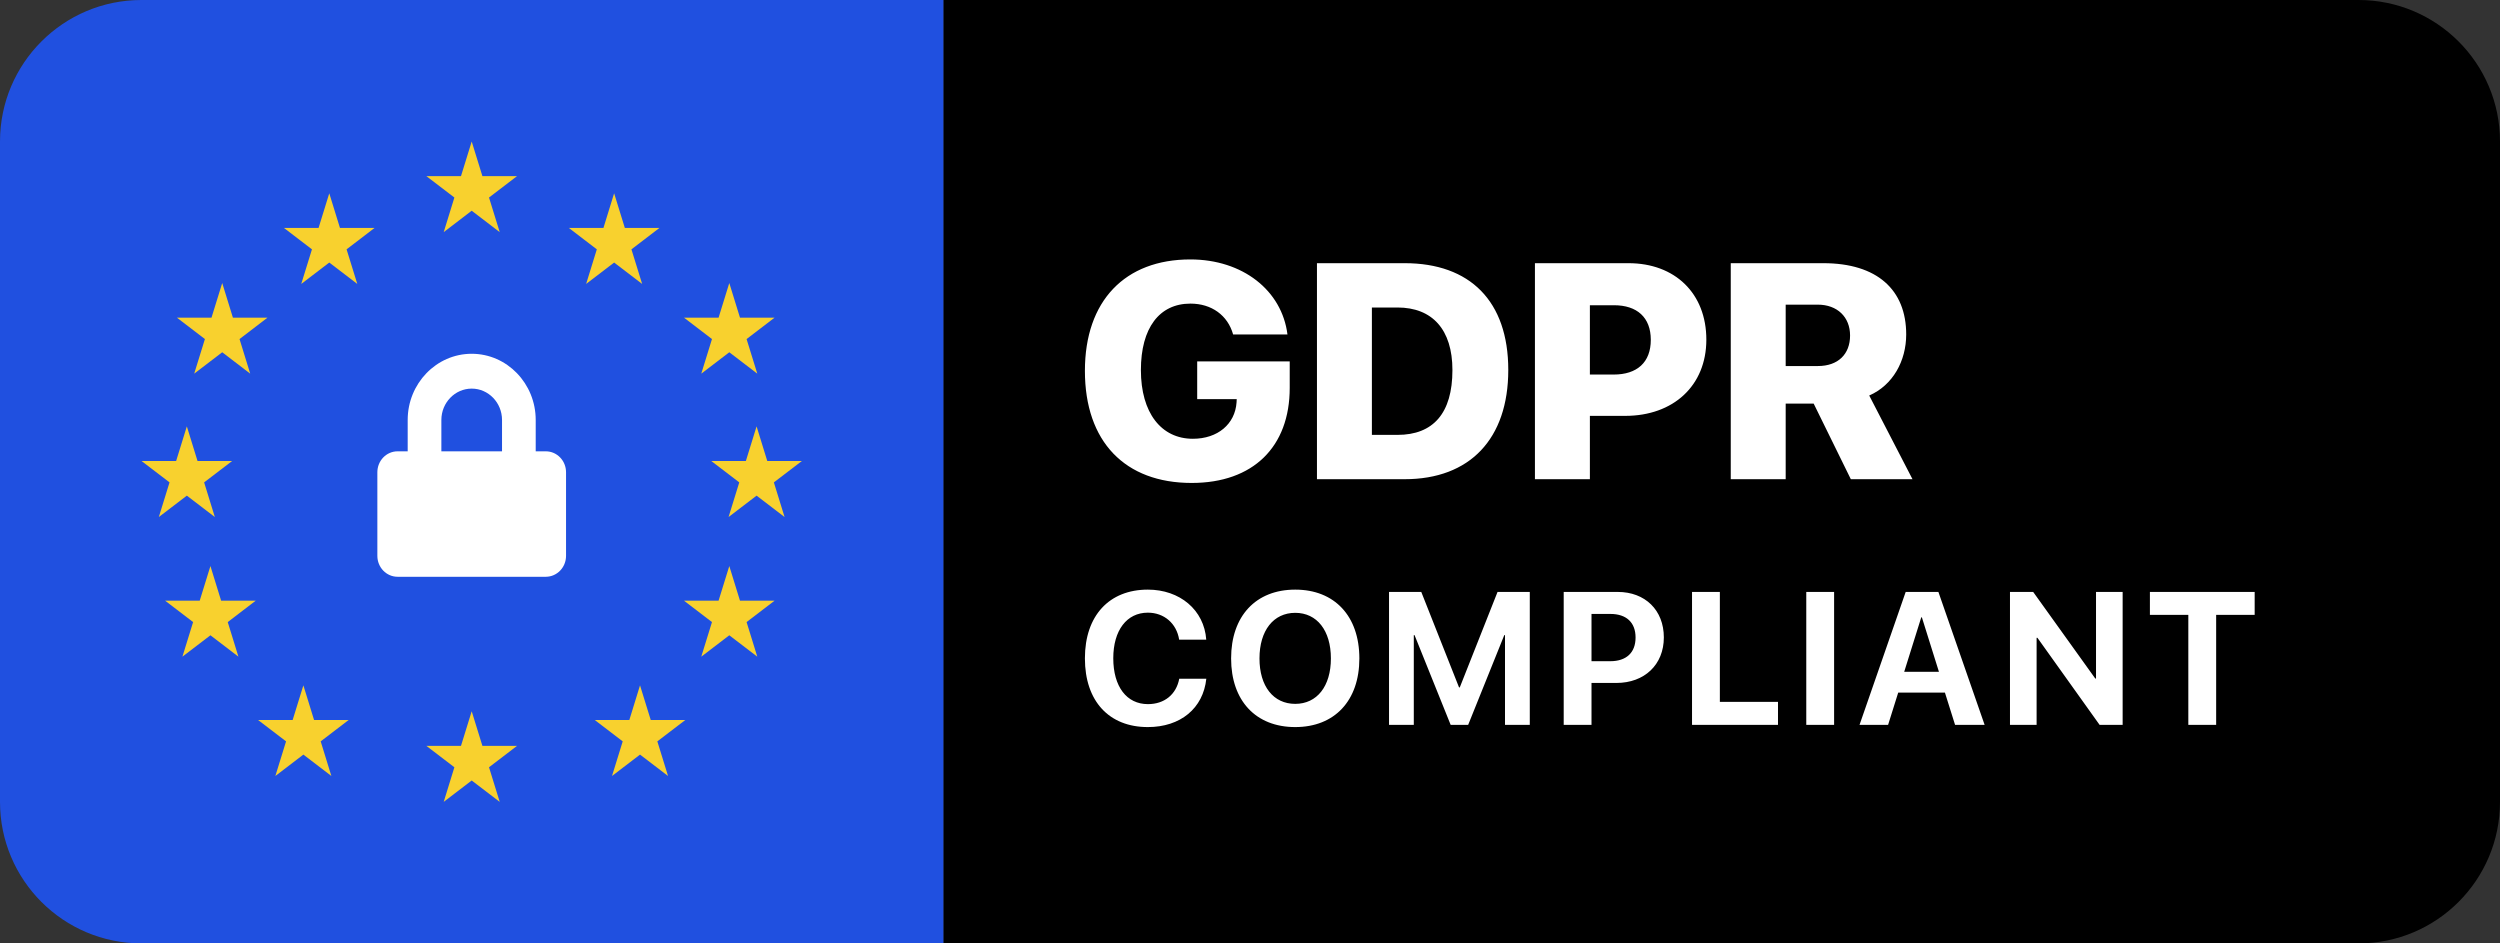
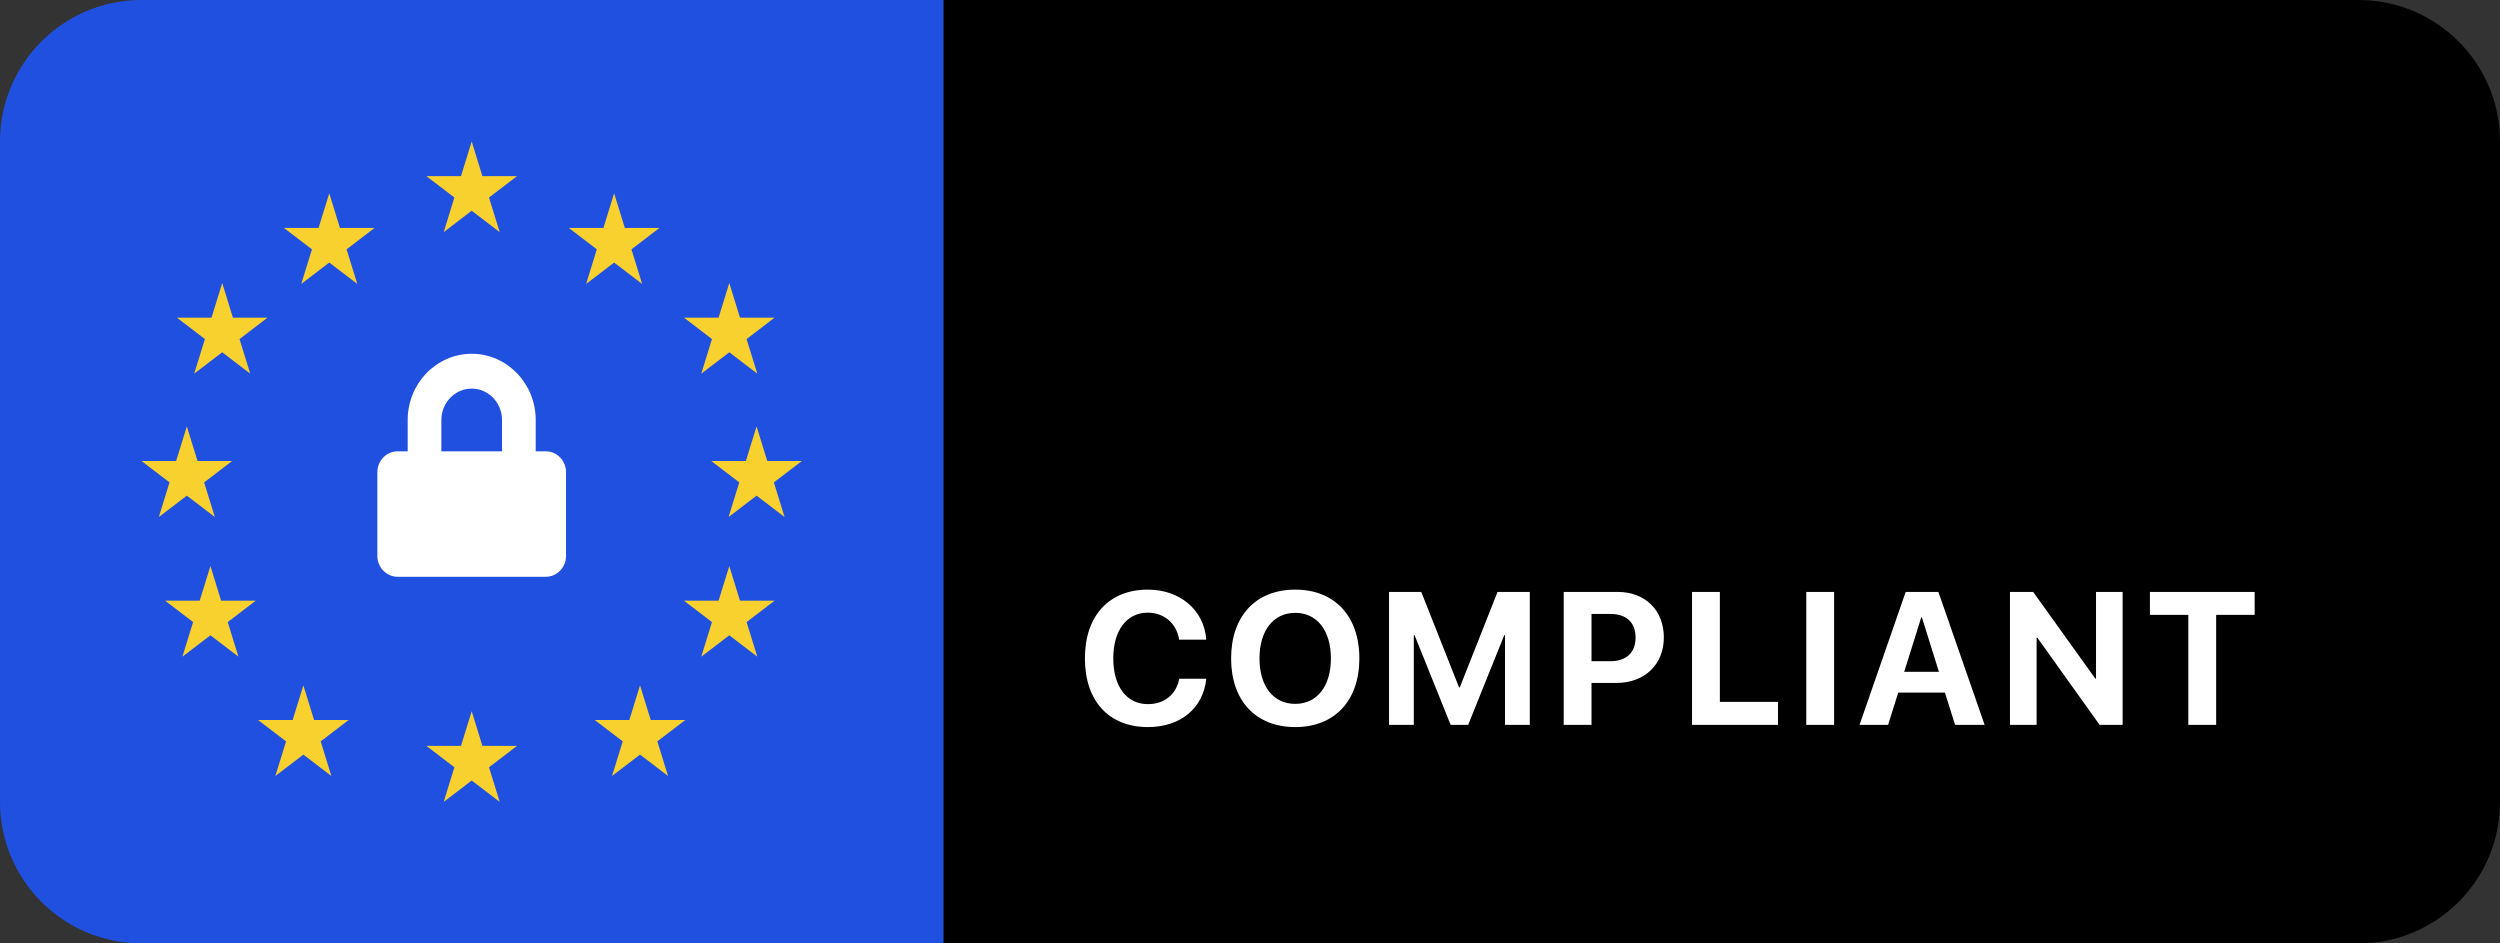
<svg xmlns="http://www.w3.org/2000/svg" width="106px" height="40px" viewBox="0 0 106 40" version="1.1">
  <rect x="0" y="0" width="106" height="40" fill="#333333" stroke="none" />
  <title>Group 6</title>
  <g id="Page-1" stroke="none" stroke-width="1" fill="none" fill-rule="evenodd">
    <g id="Home" transform="translate(-854, -902)">
      <g id="Group-6" transform="translate(854, 902)">
        <path d="M100,0 C103.314,0 106,2.686 106,6 L106,34 C106,37.314 103.314,40 100,40 L40,40 L40,0 L100,0 Z" id="Path" fill="#000000" />
        <path d="M6,0 L40,0 L40,0 L40,40 L6,40 C2.686,40 4.05812251e-16,37.314 0,34 L0,6 C-4.05812251e-16,2.686 2.686,6.08718376e-16 6,0 Z" id="Rectangle-" fill="#2050E0" />
        <g id="Group" transform="translate(6, 6)" fill="#F8D12E" fill-rule="nonzero">
          <polygon id="Shape" points="14 0 14.454 1.468 15.922 1.468 14.734 2.375 15.188 3.843 14 2.935 12.813 3.843 13.266 2.375 12.078 1.468 13.546 1.468" />
          <polygon id="Shape" points="14 24.157 14.454 25.625 15.922 25.625 14.734 26.532 15.188 28 14 27.093 12.813 28 13.266 26.532 12.078 25.625 13.546 25.625" />
          <polygon id="Shape" points="20.039 2.196 20.493 3.664 21.961 3.664 20.773 4.572 21.227 6.039 20.039 5.132 18.852 6.039 19.305 4.572 18.118 3.664 19.586 3.664" />
          <polygon id="Shape" points="24.922 18 25.375 19.468 26.843 19.468 25.655 20.376 26.109 21.843 24.922 20.936 23.734 21.843 24.188 20.376 23 19.468 24.468 19.468" />
          <polygon id="Shape" points="26.079 12.078 26.532 13.546 28 13.546 26.812 14.453 27.266 15.922 26.079 15.015 24.891 15.922 25.345 14.453 24.157 13.546 25.625 13.546" />
          <polygon id="Shape" points="1.922 12.078 2.375 13.546 3.843 13.546 2.655 14.453 3.109 15.922 1.922 15.015 0.734 15.922 1.188 14.453 0 13.546 1.468 13.546" />
          <polygon id="Shape" points="2.922 18 3.375 19.468 4.843 19.468 3.656 20.376 4.109 21.843 2.922 20.936 1.734 21.843 2.188 20.376 1 19.468 2.468 19.468" />
          <polygon id="Shape" points="24.922 6 25.375 7.468 26.843 7.468 25.655 8.376 26.109 9.843 24.922 8.936 23.734 9.843 24.188 8.376 23 7.468 24.468 7.468" />
          <polygon id="Shape" points="3.422 6 3.875 7.468 5.343 7.468 4.156 8.376 4.609 9.843 3.422 8.936 2.234 9.843 2.688 8.376 1.5 7.468 2.968 7.468" />
          <polygon id="Shape" points="21.137 23.059 21.591 24.527 23.059 24.527 21.871 25.434 22.325 26.902 21.137 25.995 19.949 26.902 20.403 25.434 19.216 24.527 20.684 24.527" />
          <polygon id="Shape" points="7.961 2.196 8.414 3.664 9.882 3.664 8.695 4.572 9.149 6.039 7.961 5.132 6.773 6.039 7.227 4.572 6.039 3.664 7.507 3.664" />
          <polygon id="Shape" points="6.863 23.059 7.316 24.527 8.784 24.527 7.597 25.434 8.05 26.902 6.863 25.995 5.675 26.902 6.129 25.434 4.941 24.527 6.409 24.527" />
        </g>
        <path d="M23.143,19.136 L22.714,19.136 L22.714,17.807 C22.714,16.259 21.496,15 20,15 C18.504,15 17.286,16.259 17.286,17.807 L17.286,19.136 L16.857,19.136 C16.384,19.136 16,19.533 16,20.023 L16,23.568 C16,24.058 16.384,24.455 16.857,24.455 L23.143,24.455 C23.616,24.455 24,24.058 24,23.568 L24,20.023 C24,19.533 23.616,19.136 23.143,19.136 Z M21.286,19.136 L18.714,19.136 L18.714,17.807 C18.714,17.074 19.291,16.477 20,16.477 C20.709,16.477 21.286,17.074 21.286,17.807 L21.286,19.136 Z" id="Shape" fill="#FFFFFF" fill-rule="nonzero" />
-         <path d="M50.526,20.477 C53.135,20.477 54.684,18.947 54.684,16.446 L54.684,15.323 L50.761,15.323 L50.761,16.922 L52.437,16.922 L52.43,17.062 C52.367,17.982 51.63,18.604 50.577,18.604 C49.237,18.604 48.374,17.506 48.374,15.691 C48.374,13.907 49.155,12.873 50.475,12.873 C51.37,12.873 52.056,13.368 52.284,14.18 L54.588,14.18 C54.354,12.314 52.69,11 50.469,11 C47.701,11 46,12.752 46,15.723 C46,18.731 47.701,20.477 50.526,20.477 Z M59.559,20.318 C62.32,20.318 63.951,18.611 63.951,15.685 C63.951,12.765 62.326,11.159 59.559,11.159 L55.839,11.159 L55.839,20.318 L59.559,20.318 Z M59.254,18.439 L58.168,18.439 L58.168,13.038 L59.254,13.038 C60.727,13.038 61.583,13.971 61.583,15.691 C61.583,17.519 60.771,18.439 59.254,18.439 Z M67.411,20.318 L67.411,17.633 L68.909,17.633 C70.946,17.633 72.349,16.357 72.349,14.402 C72.349,12.435 71.016,11.159 69.048,11.159 L65.081,11.159 L65.081,20.318 L67.411,20.318 Z M68.42,15.881 L67.411,15.881 L67.411,12.942 L68.433,12.942 C69.41,12.942 69.994,13.457 69.994,14.409 C69.994,15.367 69.41,15.881 68.42,15.881 Z M75.713,20.318 L75.713,17.113 L76.9,17.113 L78.475,20.318 L81.09,20.318 L79.255,16.77 C80.258,16.332 80.823,15.304 80.823,14.18 C80.823,12.289 79.592,11.159 77.307,11.159 L73.384,11.159 L73.384,20.318 L75.713,20.318 Z M77.078,15.52 L75.713,15.52 L75.713,12.917 L77.072,12.917 C77.903,12.917 78.443,13.444 78.443,14.225 C78.443,15.018 77.935,15.52 77.078,15.52 Z" id="GDPR" fill="#FFFFFF" fill-rule="nonzero" />
        <path d="M48.668,30.828 C50.051,30.828 51.016,30.035 51.148,28.777 L50,28.777 C49.875,29.445 49.371,29.855 48.672,29.855 C47.77,29.855 47.203,29.113 47.203,27.91 C47.203,26.723 47.777,25.977 48.668,25.977 C49.355,25.977 49.887,26.43 49.996,27.121 L51.145,27.121 C51.055,25.859 50.023,25 48.668,25 C47.035,25 46,26.098 46,27.914 C46,29.734 47.027,30.828 48.668,30.828 Z M54.918,30.828 C56.586,30.828 57.637,29.711 57.637,27.918 C57.637,26.121 56.586,25 54.918,25 C53.246,25 52.199,26.121 52.199,27.918 C52.199,29.711 53.246,30.828 54.918,30.828 Z M54.918,29.844 C53.992,29.844 53.402,29.098 53.402,27.918 C53.402,26.734 53.996,25.984 54.918,25.984 C55.84,25.984 56.43,26.734 56.43,27.918 C56.43,29.098 55.84,29.844 54.918,29.844 Z M59.945,30.734 L59.945,26.93 L59.977,26.93 L61.508,30.734 L62.25,30.734 L63.781,26.93 L63.812,26.93 L63.812,30.734 L64.863,30.734 L64.863,25.098 L63.496,25.098 L61.895,29.145 L61.863,29.145 L60.262,25.098 L58.895,25.098 L58.895,30.734 L59.945,30.734 Z M67.48,30.734 L67.48,28.957 L68.535,28.957 C69.723,28.957 70.547,28.184 70.547,27.027 C70.547,25.867 69.75,25.098 68.594,25.098 L66.301,25.098 L66.301,30.734 L67.48,30.734 Z M68.277,28.035 L67.48,28.035 L67.48,26.031 L68.281,26.031 C68.957,26.031 69.348,26.391 69.348,27.031 C69.348,27.676 68.953,28.035 68.277,28.035 Z M75.387,30.734 L75.387,29.758 L72.922,29.758 L72.922,25.098 L71.742,25.098 L71.742,30.734 L75.387,30.734 Z M77.766,30.734 L77.766,25.098 L76.586,25.098 L76.586,30.734 L77.766,30.734 Z M80.055,30.734 L80.484,29.367 L82.465,29.367 L82.895,30.734 L84.148,30.734 L82.188,25.098 L80.801,25.098 L78.844,30.734 L80.055,30.734 Z M82.211,28.484 L80.738,28.484 L81.461,26.176 L81.488,26.176 L82.211,28.484 Z M86.352,30.734 L86.352,27.043 L86.387,27.043 L89.023,30.734 L90,30.734 L90,25.098 L88.871,25.098 L88.871,28.77 L88.84,28.77 L86.207,25.098 L85.223,25.098 L85.223,30.734 L86.352,30.734 Z M93.965,30.734 L93.965,26.07 L95.598,26.07 L95.598,25.098 L91.156,25.098 L91.156,26.07 L92.785,26.07 L92.785,30.734 L93.965,30.734 Z" id="COMPLIANT" fill="#FFFFFF" fill-rule="nonzero" />
      </g>
    </g>
  </g>
</svg>